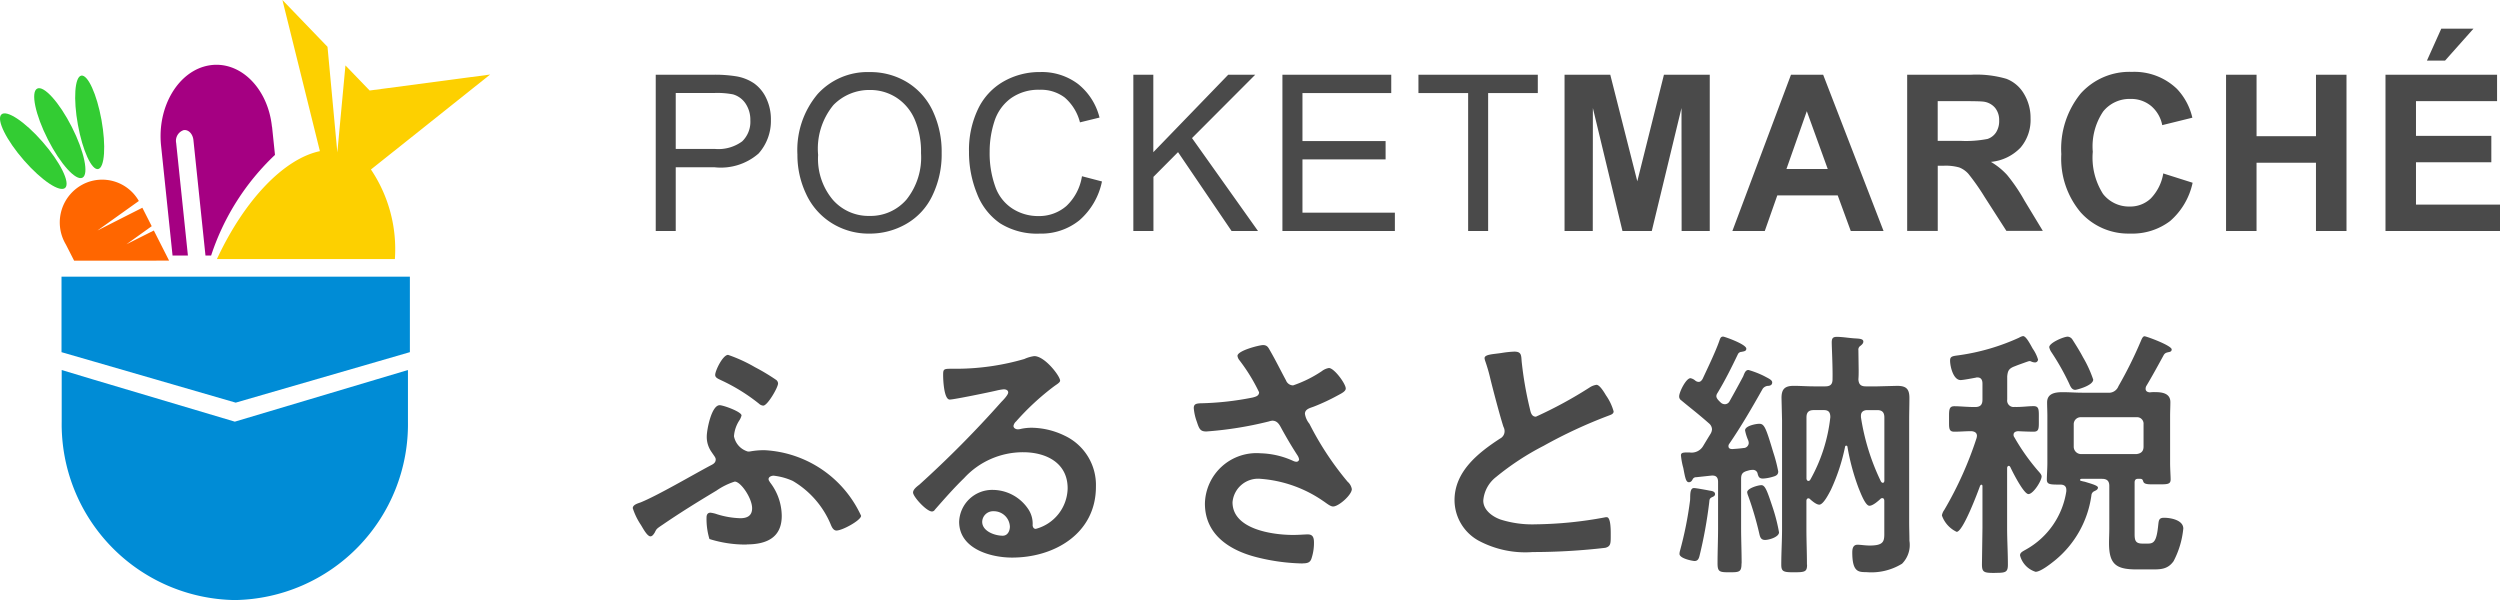
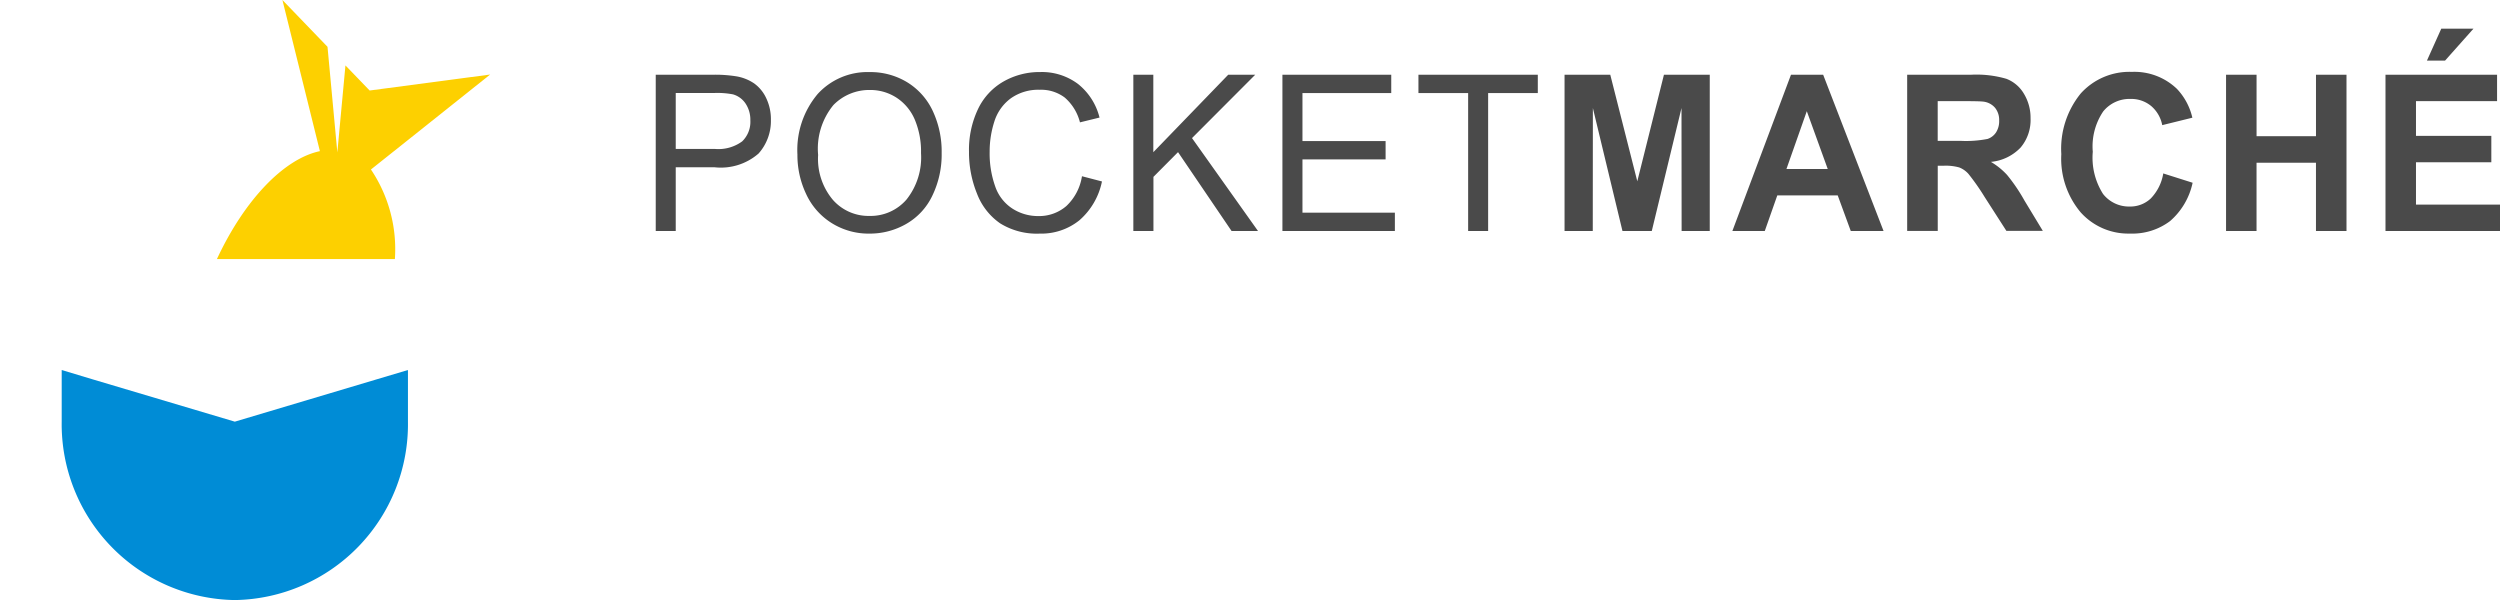
<svg xmlns="http://www.w3.org/2000/svg" width="122" height="29.283" viewBox="0 0 122 29.283">
  <defs>
    <style>.a{fill:#008cd6;}.b{fill:#f60;}.c{fill:#3c3;}.d{fill:#fdd000;}.e{fill:#a50082;}.f,.g{fill:#4a4a4a;}.g{fill-rule:evenodd;}</style>
  </defs>
  <g transform="translate(-2.998 -0.6)">
    <g transform="translate(2.998 0.6)">
      <g transform="translate(3.011 18.057)">
        <path class="a" d="M16.906.04V2.555a8.583,8.583,0,0,1-8.448,8.711A8.583,8.583,0,0,1,.009,2.556V.04L1.536.5l6.922,2.06L15.379.495Z" transform="translate(-0.009 -0.04)" />
      </g>
-       <path class="a" d="M3,13.083H20v3.682l-1.536.446L11.5,19.229,4.536,17.21,3,16.766Z" transform="translate(0.002 0.42)" />
-       <path class="b" d="M4.043,8.746a2.058,2.058,0,0,1,2.73.813l-.708.505L4.753,11l1.438-.73.754-.381.457.9-1.232.882L7.505,11l.745,1.47H3.614l-.4-.785c-.026-.043-.05-.087-.072-.131a2.094,2.094,0,0,1,.9-2.806" transform="translate(0.002 0.249)" />
-       <path class="c" d="M1.813,4.324c.323-.167,1.08.671,1.69,1.872s.841,2.31.518,2.476S2.941,8,2.331,6.8,1.489,4.49,1.813,4.324m2.149-.633c.317-.067.76.9.988,2.159s.156,2.334-.161,2.4-.76-.9-.989-2.159-.156-2.334.162-2.4m-3.9,1.9c-.25.25.247,1.254,1.11,2.24S2.935,9.414,3.184,9.163,2.938,7.91,2.076,6.923.314,5.338.064,5.589" transform="translate(0.002)" />
      <path class="d" d="M18.1,8.271,20.061,6.71l3.856-3.073-5.881.78-1.18-1.224-.106,1.13-.29,3.115-.29-3.114-.19-2.04L13.78,0l1.213,4.891.616,2.485c-1.752.37-3.68,2.376-5.026,5.268h8.685A6.964,6.964,0,0,0,18.1,8.271" transform="translate(0.002)" />
-       <path class="e" d="M13.274,6.187l.143,1.372a11.821,11.821,0,0,0-3.116,4.91h-.276L9.437,6.836c-.032-.307-.246-.524-.479-.485a.548.548,0,0,0-.363.628l.573,5.49h-.75l-.56-5.363v0C7.659,5.2,8.71,3.446,10.2,3.192s2.87,1.086,3.069,2.993v0Z" transform="translate(0.002)" />
-       <path class="f" d="M37.249,19.674c.205,0,.72-.886.72-1.08a.226.226,0,0,0-.1-.18,9.943,9.943,0,0,0-1.028-.616,7.319,7.319,0,0,0-1.31-.6c-.258,0-.63.771-.63.977,0,.141.154.192.282.257a8.984,8.984,0,0,1,1.851,1.144.351.351,0,0,0,.219.1Zm-.81,6.773c.95,0,1.71-.32,1.71-1.388a2.7,2.7,0,0,0-.566-1.632c-.026-.051-.077-.1-.077-.167,0-.116.154-.167.244-.167a3.087,3.087,0,0,1,.938.257,4.445,4.445,0,0,1,1.85,2.12c.052.13.13.3.283.3.283,0,1.2-.5,1.2-.72a5.493,5.493,0,0,0-4.7-3.2,3.77,3.77,0,0,0-.669.052.609.609,0,0,1-.154.013.963.963,0,0,1-.68-.746,1.626,1.626,0,0,1,.269-.784.81.81,0,0,0,.1-.231c0-.18-.887-.5-1.067-.5-.4,0-.63,1.195-.63,1.529a1.273,1.273,0,0,0,.245.771c.128.193.192.257.192.347,0,.18-.154.244-.282.309-.913.488-2.532,1.439-3.38,1.786-.142.051-.386.116-.386.283a3.237,3.237,0,0,0,.4.822c.116.193.309.553.463.553.09,0,.154-.1.206-.18.09-.18.077-.18.385-.386.861-.59,1.735-1.13,2.635-1.67a3.337,3.337,0,0,1,.887-.437c.295,0,.848.81.848,1.3,0,.372-.244.488-.578.488a4.157,4.157,0,0,1-1.131-.193,1.507,1.507,0,0,0-.322-.077c-.141,0-.193.1-.193.232a3.393,3.393,0,0,0,.142,1.053,5.846,5.846,0,0,0,1.825.27Zm12.955.643c2.069,0,4.087-1.182,4.087-3.457a2.657,2.657,0,0,0-1.53-2.494,3.783,3.783,0,0,0-1.58-.385,2.487,2.487,0,0,0-.528.051.726.726,0,0,1-.167.026c-.115,0-.218-.064-.218-.167a.389.389,0,0,1,.128-.219,12.46,12.46,0,0,1,1.864-1.722c.141-.1.283-.18.283-.27,0-.218-.746-1.195-1.26-1.195a1.733,1.733,0,0,0-.488.142,11.943,11.943,0,0,1-3.252.475h-.308c-.386,0-.4.026-.4.321,0,.219.039,1.183.322,1.183.205,0,2.018-.373,2.326-.45a3.034,3.034,0,0,1,.308-.051c.1,0,.219.038.219.154s-.231.36-.334.462a51.609,51.609,0,0,1-4,4.036c-.116.09-.309.231-.309.386,0,.2.656.925.926.925a.176.176,0,0,0,.141-.09c.463-.527.925-1.054,1.427-1.542a3.9,3.9,0,0,1,2.878-1.26c1.119,0,2.172.514,2.172,1.76a2.088,2.088,0,0,1-1.555,1.98c-.1,0-.141-.077-.154-.167a1.279,1.279,0,0,0-.231-.823,2.1,2.1,0,0,0-1.71-.912,1.614,1.614,0,0,0-1.645,1.555c0,1.311,1.517,1.748,2.584,1.748Zm-.463-1.067c-.386,0-1-.218-1-.68a.532.532,0,0,1,.552-.515.785.785,0,0,1,.8.758C49.278,25.792,49.175,26.023,48.931,26.023Zm14.626,1.35c.27,0,.372-.052.437-.219a2.384,2.384,0,0,0,.128-.784c0-.231-.038-.411-.3-.411-.167,0-.424.026-.72.026-.989,0-2.955-.27-2.955-1.594a1.254,1.254,0,0,1,1.375-1.144,6.179,6.179,0,0,1,3.046,1.08c.154.1.347.27.488.27.27,0,.913-.566.913-.849a.609.609,0,0,0-.206-.36A14.779,14.779,0,0,1,63.9,20.561a.991.991,0,0,1-.219-.488c0-.232.257-.283.424-.347a9.946,9.946,0,0,0,1.183-.553c.167-.09.385-.193.385-.334,0-.231-.565-1-.822-1a.765.765,0,0,0-.347.154,5.943,5.943,0,0,1-1.4.694.376.376,0,0,1-.347-.244c-.27-.5-.514-1-.8-1.491-.077-.142-.141-.232-.321-.232s-1.247.27-1.247.527a.419.419,0,0,0,.09.206,8.75,8.75,0,0,1,.964,1.568c0,.18-.167.218-.309.257a14.311,14.311,0,0,1-2.57.283c-.167.013-.308.025-.308.231a2.493,2.493,0,0,0,.154.681c.115.36.18.463.462.463a17.867,17.867,0,0,0,3.046-.489.854.854,0,0,1,.167-.038c.283,0,.373.244.489.45.257.462.462.81.745,1.246a.509.509,0,0,1,.077.193.13.13,0,0,1-.141.116.448.448,0,0,1-.141-.039A4.093,4.093,0,0,0,61.513,22,2.517,2.517,0,0,0,58.8,24.455c0,1.517,1.208,2.288,2.545,2.622a9.847,9.847,0,0,0,2.21.3ZM74.8,26.82a30.655,30.655,0,0,0,3.534-.206c.257-.064.27-.2.27-.54V25.92c0-.27-.013-.8-.193-.8a.376.376,0,0,0-.115.012,19.378,19.378,0,0,1-3.355.335,5.128,5.128,0,0,1-1.709-.232c-.4-.141-.848-.462-.848-.925a1.618,1.618,0,0,1,.63-1.157,13.039,13.039,0,0,1,2.313-1.516A23.6,23.6,0,0,1,78.5,20.163c.1-.039.245-.077.245-.206a2.565,2.565,0,0,0-.373-.784c-.077-.128-.3-.514-.463-.514a.819.819,0,0,0-.334.129,20.775,20.775,0,0,1-2.622,1.426c-.218,0-.257-.218-.295-.385a17.593,17.593,0,0,1-.4-2.3c-.025-.3,0-.49-.36-.49a4.881,4.881,0,0,0-.616.065c-.412.064-.836.064-.836.257a.67.67,0,0,0,.039.154,8.142,8.142,0,0,1,.244.848c.128.527.488,1.89.642,2.352a.429.429,0,0,1,.052.232.4.4,0,0,1-.219.334c-1.066.694-2.223,1.606-2.223,3.007a2.266,2.266,0,0,0,1.182,1.98,4.83,4.83,0,0,0,2.635.552Zm10.192.553c0-.579-.026-1.157-.026-1.735v-2.39c0-.245.077-.335.334-.4a.751.751,0,0,1,.244-.038.227.227,0,0,1,.232.206c.038.116.064.218.257.218a2.024,2.024,0,0,0,.488-.09c.141-.038.257-.09.257-.257a7.358,7.358,0,0,0-.244-.938c-.36-1.208-.437-1.388-.681-1.388-.167,0-.694.1-.694.321a2.361,2.361,0,0,0,.154.489.449.449,0,0,1,.026.128.256.256,0,0,1-.257.245c-.18.025-.36.038-.54.05-.1,0-.193-.025-.193-.14a.177.177,0,0,1,.039-.116c.59-.861,1.118-1.774,1.632-2.686a.349.349,0,0,1,.257-.142c.051,0,.206-.012.206-.167,0-.128-.193-.2-.386-.308a4.478,4.478,0,0,0-.771-.3c-.142,0-.193.142-.257.309-.219.411-.437.81-.668,1.22a.261.261,0,0,1-.219.142.3.3,0,0,1-.206-.077c-.077-.077-.218-.193-.218-.321a.277.277,0,0,1,.051-.142c.373-.617.694-1.26,1-1.9a.2.2,0,0,1,.18-.115c.1-.026.231-.026.231-.155,0-.218-1.067-.59-1.13-.59-.117,0-.142.076-.194.23-.192.54-.565,1.311-.81,1.838-.05.077-.1.142-.192.142a.268.268,0,0,1-.167-.065.5.5,0,0,0-.232-.115c-.218,0-.552.68-.552.887a.224.224,0,0,0,.1.192c.59.489.745.592,1.362,1.131a.4.4,0,0,1,.141.283.488.488,0,0,1-.077.231c-.128.206-.244.4-.36.592a.65.65,0,0,1-.655.308c-.27,0-.424-.013-.424.141a3.522,3.522,0,0,0,.115.617c.09.476.129.694.27.694.1,0,.142-.064.18-.128a.183.183,0,0,1,.18-.116l.72-.077c.231-.026.347.064.347.308v2.237c0,.578-.026,1.156-.026,1.735,0,.391.088.432.485.436h.106c.476,0,.579-.012.579-.436Zm3.187.064c0-.578-.026-1.157-.026-1.735V24.327c0-.064.026-.129.1-.129a.13.13,0,0,1,.09.052c.1.09.3.257.437.257.206,0,.476-.553.566-.72a9.472,9.472,0,0,0,.694-2.108.058.058,0,0,1,.064-.051.055.055,0,0,1,.051.051A10.9,10.9,0,0,0,90.7,23.7c.077.18.321.861.527.861.167,0,.411-.218.527-.321a.133.133,0,0,1,.1-.052c.077,0,.1.065.1.142v1.647c-.006.341-.071.525-.706.525-.245,0-.437-.039-.6-.039-.219,0-.257.193-.257.373,0,.951.295.964.68.964a2.862,2.862,0,0,0,1.749-.411,1.3,1.3,0,0,0,.36-1.119c0-.3-.013-.6-.013-.912V20.38c0-.36.012-.72.012-1.08,0-.45-.167-.59-.6-.59l-.964.025h-.565c-.244,0-.347-.1-.36-.347.013-.154.013-.3.013-.45l-.013-.964a.217.217,0,0,1,.1-.218c.064-.051.141-.116.141-.206,0-.128-.167-.141-.36-.154-.308-.013-.63-.077-.938-.077-.205,0-.244.09-.244.283s.052,1.195.039,1.786c0,.257-.116.347-.36.347h-.553c-.334,0-.655-.026-.977-.026-.437,0-.6.155-.6.592l.026,1.08V25.7c0,.578-.038,1.157-.038,1.735,0,.32.1.367.518.372h.111c.527,0,.63-.025.63-.372Zm.077-4.087c-.077,0-.1-.077-.1-.128v-2.97c0-.243.1-.36.36-.36H89c.23,0,.32.1.32.348a7.974,7.974,0,0,1-.976,3.046c-.026.038-.051.064-.09.064Zm3.624.09c-.038,0-.064-.026-.09-.064a10.984,10.984,0,0,1-.976-3.136v-.077c0-.193.141-.27.308-.27h.488c.245,0,.347.116.347.36v3.071c0,.052-.012.116-.077.116Zm-5.744,2.789c.192,0,.68-.141.68-.373a8.606,8.606,0,0,0-.295-1.17c-.27-.809-.373-1.13-.565-1.13-.167,0-.694.154-.694.347a.742.742,0,0,0,.051.18,15.971,15.971,0,0,1,.54,1.837c.038.168.077.309.283.309Zm-3.445,1.028c.154,0,.206-.1.244-.244a21.91,21.91,0,0,0,.476-2.622c.013-.141.013-.193.154-.257.064-.026.129-.064.129-.141,0-.129-.155-.155-.245-.167-.128-.026-.68-.129-.784-.129-.23,0-.167.437-.192.617a17.829,17.829,0,0,1-.489,2.442.635.635,0,0,0-.025.154C81.961,27.141,82.616,27.257,82.693,27.257Zm14.651.578c.515,0,.643-.012.643-.4,0-.6-.038-1.195-.038-1.8v-2.93c.012-.038.025-.09.077-.09s.051.026.077.052c.1.218.655,1.324.887,1.324s.642-.643.642-.861c0-.09-.09-.18-.18-.283A10.33,10.33,0,0,1,98.3,21.217a.181.181,0,0,1-.039-.116c0-.129.1-.167.218-.18.18.013.617.026.759.026.282,0,.257-.18.257-.617s.025-.63-.257-.63-.6.051-.926.039a.315.315,0,0,1-.36-.36V18.248c.026-.27.078-.373.322-.476.038-.013.128-.051.231-.09.219-.077.489-.18.527-.18a.161.161,0,0,1,.077.013.473.473,0,0,0,.193.052.146.146,0,0,0,.154-.142,1.836,1.836,0,0,0-.257-.527c-.115-.2-.321-.617-.475-.617a.594.594,0,0,0-.193.078,10.612,10.612,0,0,1-2.956.86c-.3.04-.411.052-.411.258,0,.282.154.95.514.95.128,0,.59-.09.732-.115a.219.219,0,0,1,.09-.013c.18,0,.244.129.244.3v.784c0,.244-.1.36-.36.36h-.025c-.36,0-.707-.039-.99-.039-.22,0-.252.13-.256.415v.428c0,.283.035.4.256.4.283,0,.553-.026.836-.026.141.013.27.064.27.231,0,.026-.013.065-.013.09a17.729,17.729,0,0,1-1.581,3.522.633.633,0,0,0-.116.27,1.384,1.384,0,0,0,.72.8c.308,0,1.028-1.927,1.144-2.249.025-.038.038-.051.064-.051s.051.013.051.077v2.03l-.025,1.774c0,.4.1.424.63.424Zm1.993-.051c.244,0,.732-.386.925-.54a4.968,4.968,0,0,0,1.8-3.187.239.239,0,0,1,.14-.206c.078-.038.18-.077.18-.18s-.385-.2-.642-.282a1.639,1.639,0,0,1-.167-.039.058.058,0,0,1-.064-.051c0-.013.012-.052.077-.052h.99c.243,0,.36.1.36.347v2.07c0,.244-.014.488-.014.72,0,1.053.36,1.284,1.363,1.284h.668c.463,0,.822.013,1.118-.4a4.317,4.317,0,0,0,.476-1.594c0-.411-.605-.527-.939-.527-.244,0-.257.116-.282.334-.078.8-.206.926-.5.926h-.27c-.334,0-.385-.142-.385-.463V23.4c.013-.1.051-.154.167-.154h.1c.1,0,.128.039.154.129.04.12.173.139.418.141h.237c.515,0,.682.013.682-.244,0-.141-.026-.527-.026-.8v-2.3c0-.219.013-.45.013-.669,0-.437-.412-.488-.759-.488a1.535,1.535,0,0,0-.244.013c-.115-.013-.205-.052-.205-.18a.326.326,0,0,1,.025-.116c.3-.5.579-1.015.861-1.53.065-.1.129-.115.245-.14.077-.013.141-.04.141-.13,0-.192-1.234-.642-1.324-.642s-.141.142-.18.232a20.3,20.3,0,0,1-1.092,2.2.5.5,0,0,1-.527.322h-1.247c-.308,0-.63-.026-.95-.026-.348,0-.759.051-.759.5,0,.219.013.437.013.656v2.3c0,.257-.026.617-.026.81,0,.244.167.244.656.244.167,0,.295.064.295.257v.064A3.92,3.92,0,0,1,98.861,26.7c-.154.09-.283.142-.283.283A1.129,1.129,0,0,0,99.337,27.784Zm1.94-8.88c.064,0,.874-.206.874-.5a5.819,5.819,0,0,0-.5-1.092c-.141-.27-.347-.6-.514-.861a.3.3,0,0,0-.232-.142c-.192,0-.9.3-.9.514a.68.68,0,0,0,.09.219,11.929,11.929,0,0,1,.875,1.542c.064.141.128.321.308.321Zm2.982,3.135h-2.7a.359.359,0,0,1-.359-.36V20.587a.34.34,0,0,1,.36-.347h2.7a.318.318,0,0,1,.347.347v1.092c0,.232-.129.334-.347.36Z" transform="translate(0 0.12)" />
      <g transform="translate(32 1.4)">
        <path class="g" d="M86.435,1.556,87.134,0h1.571L87.32,1.556h-.884ZM84.412,9.87V2.247h5.445V3.536H85.9V5.229h3.677V6.518H85.9V8.584H90V9.872H84.412Zm-7.781,0V2.247H78.12v3h2.9v-3h1.489V9.872h-1.49V6.54h-2.9V9.873H76.63ZM73.555,7.06,75,7.518a3.41,3.41,0,0,1-1.1,1.87,3.053,3.053,0,0,1-1.954.61,3.116,3.116,0,0,1-2.411-1.037,4.071,4.071,0,0,1-.943-2.84,4.277,4.277,0,0,1,.948-2.96,3.2,3.2,0,0,1,2.5-1.053,2.993,2.993,0,0,1,2.194.829,3.028,3.028,0,0,1,.753,1.407l-1.47.363a1.626,1.626,0,0,0-.543-.936,1.527,1.527,0,0,0-1.007-.343,1.65,1.65,0,0,0-1.33.609,3.05,3.05,0,0,0-.509,1.97,3.289,3.289,0,0,0,.5,2.057,1.608,1.608,0,0,0,1.307.615,1.456,1.456,0,0,0,1.02-.391,2.29,2.29,0,0,0,.613-1.228ZM62.56,5.473h1.1a5.461,5.461,0,0,0,1.334-.093.8.8,0,0,0,.415-.322,1.017,1.017,0,0,0,.15-.575.939.939,0,0,0-.2-.622.884.884,0,0,0-.558-.3c-.121-.018-.482-.026-1.084-.026H62.56V5.473Zm-1.49,4.4V2.246H64.2a5.222,5.222,0,0,1,1.712.2,1.7,1.7,0,0,1,.856.73,2.256,2.256,0,0,1,.323,1.2A2.081,2.081,0,0,1,66.606,5.8a2.3,2.3,0,0,1-1.45.7,3.387,3.387,0,0,1,.791.639,8.48,8.48,0,0,1,.842,1.24l.9,1.486H65.911L64.846,8.207a10.93,10.93,0,0,0-.785-1.12,1.166,1.166,0,0,0-.448-.315,2.437,2.437,0,0,0-.751-.085h-.3V9.871H61.07ZM57.194,6.848,56.172,4.026l-.994,2.822Zm2.723,3.024h-1.6l-.636-1.735h-2.95l-.61,1.735H52.54L55.4,2.247H56.97Zm-15.567,0V2.247h2.231l1.319,5.2,1.3-5.2h2.236V9.872H50.063l-.006-6-1.45,6H47.176l-1.444-6-.005,6Zm-4.705,0V3.142H37.22V2.247h5.825v.894H40.621V9.872h-.976Zm-9.063,0V2.247h5.311v.894H31.56V5.484h4.057v.895H31.56v2.6h4.51v.893H30.583Zm-7.275,0V2.247h.975v3.78l3.655-3.78h1.318L26.17,5.339l3.22,4.533H28.1L25.488,6.024l-1.2,1.207V9.872h-.976ZM20.8,7.2l.976.255a3.409,3.409,0,0,1-1.1,1.894A2.961,2.961,0,0,1,18.74,10a3.392,3.392,0,0,1-1.932-.5,3.1,3.1,0,0,1-1.131-1.452A5.343,5.343,0,0,1,15.287,6a4.625,4.625,0,0,1,.44-2.077,3.06,3.06,0,0,1,1.247-1.347,3.542,3.542,0,0,1,1.782-.46A2.935,2.935,0,0,1,20.61,2.7a3.031,3.031,0,0,1,1.047,1.637l-.955.234a2.368,2.368,0,0,0-.742-1.21,1.915,1.915,0,0,0-1.222-.38,2.314,2.314,0,0,0-1.414.42,2.227,2.227,0,0,0-.8,1.131A4.743,4.743,0,0,0,16.295,6a4.8,4.8,0,0,0,.272,1.7,2.089,2.089,0,0,0,.848,1.085,2.3,2.3,0,0,0,1.244.359,2.034,2.034,0,0,0,1.38-.49A2.528,2.528,0,0,0,20.8,7.2ZM7.923,6.178a3.109,3.109,0,0,0,.714,2.166,2.314,2.314,0,0,0,1.793.793,2.314,2.314,0,0,0,1.808-.8,3.3,3.3,0,0,0,.708-2.267,4,4,0,0,0-.3-1.622,2.4,2.4,0,0,0-.886-1.075,2.352,2.352,0,0,0-1.312-.382,2.444,2.444,0,0,0-1.778.736,3.35,3.35,0,0,0-.744,2.45ZM6.915,6.16A4.237,4.237,0,0,1,7.9,3.19a3.285,3.285,0,0,1,2.54-1.072,3.443,3.443,0,0,1,1.837.5,3.258,3.258,0,0,1,1.246,1.406,4.674,4.674,0,0,1,.43,2.043A4.6,4.6,0,0,1,13.5,8.144a3.125,3.125,0,0,1-1.279,1.385A3.554,3.554,0,0,1,10.434,10a3.392,3.392,0,0,1-1.858-.52,3.3,3.3,0,0,1-1.24-1.419,4.427,4.427,0,0,1-.422-1.9h0ZM.976,5.867h1.9A1.962,1.962,0,0,0,4.217,5.5a1.325,1.325,0,0,0,.4-1.026,1.418,1.418,0,0,0-.232-.818,1.1,1.1,0,0,0-.616-.451,4.029,4.029,0,0,0-.907-.067H.976V5.867ZM0,9.872V2.247H2.777A6.54,6.54,0,0,1,3.9,2.32a2.18,2.18,0,0,1,.91.356,1.85,1.85,0,0,1,.59.733A2.38,2.38,0,0,1,5.62,4.448a2.386,2.386,0,0,1-.6,1.642,2.8,2.8,0,0,1-2.159.672H.976v3.11Z" />
      </g>
    </g>
  </g>
</svg>